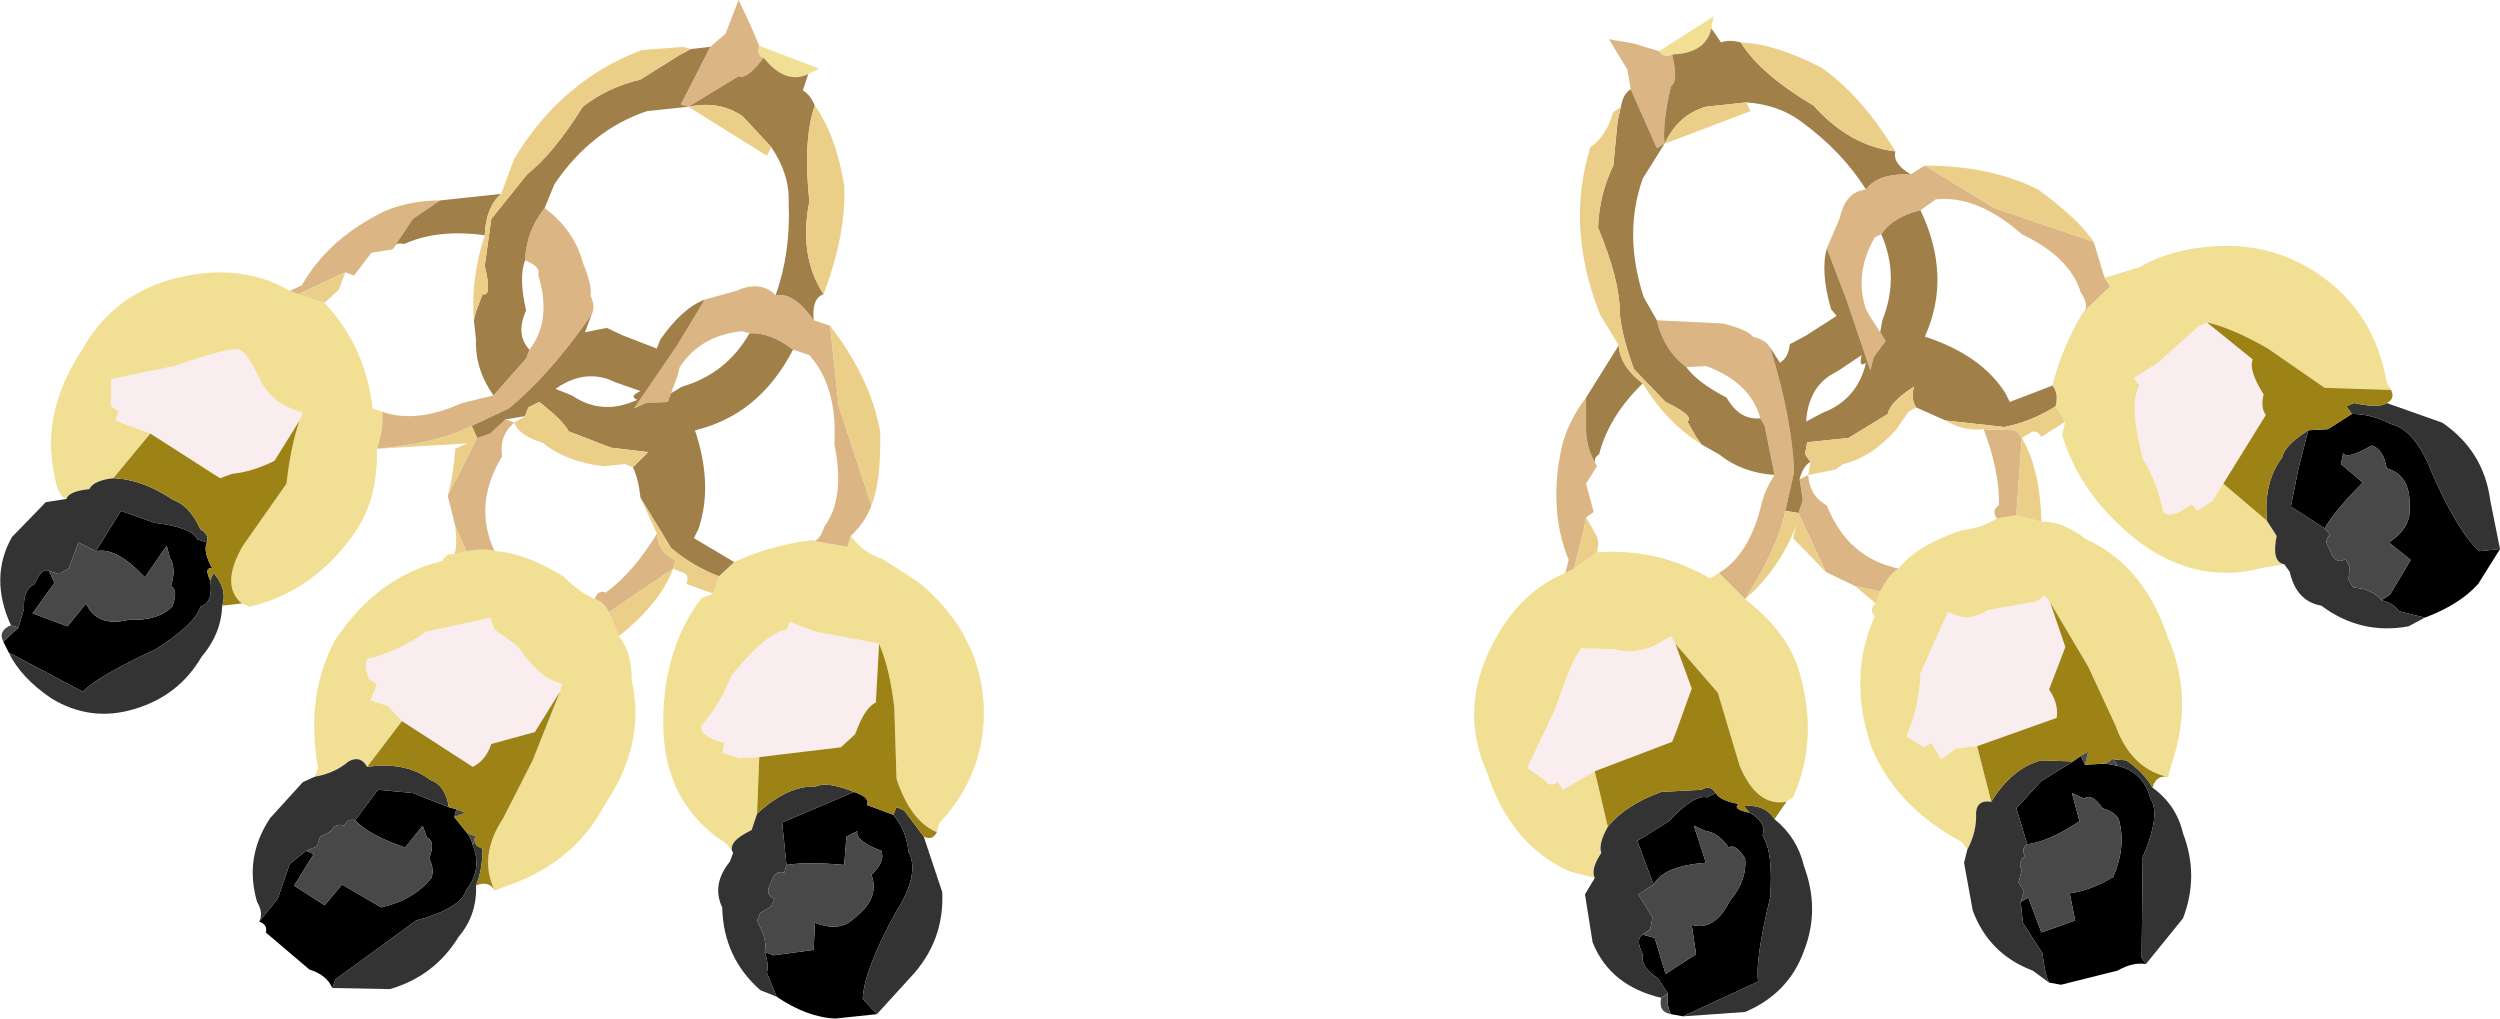
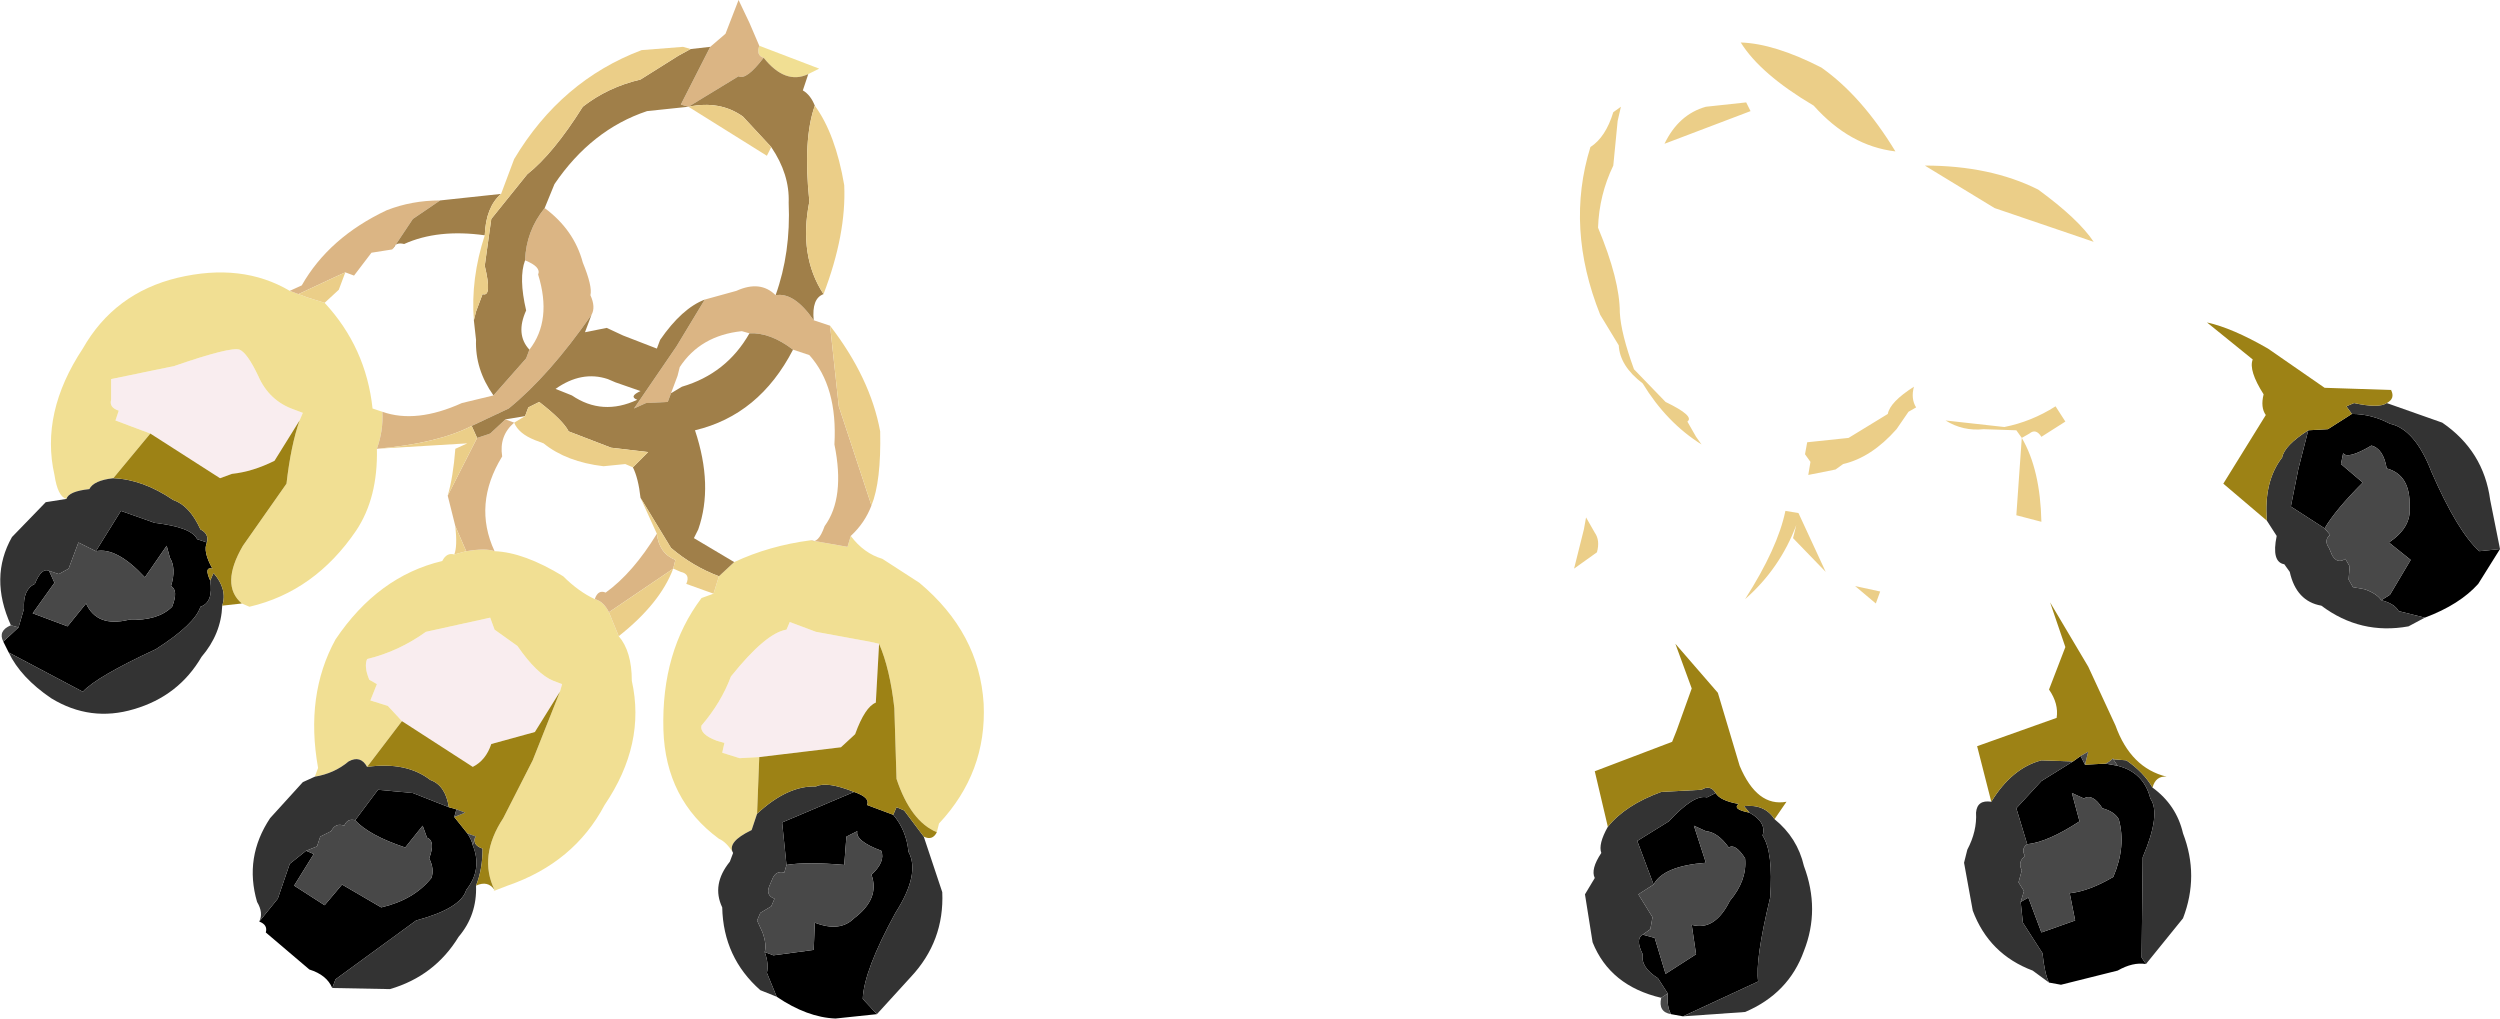
<svg xmlns="http://www.w3.org/2000/svg" height="46.75px" width="114.75px">
  <g transform="matrix(1.0, 0.0, 0.0, 1.0, 49.15, -25.6)">
-     <path d="M52.9 47.8 L52.4 48.6 51.7 49.05 51.45 48.75 51.15 48.95 Q50.4 49.4 50.15 49.1 49.85 47.7 49.2 46.65 48.55 44.1 49.05 43.3 L48.8 42.95 49.9 42.25 51.8 40.55 52.15 40.4 54.25 42.1 Q54.05 42.6 54.75 43.7 54.6 44.3 54.85 44.65 L52.9 47.8 M24.05 61.0 L22.6 61.85 22.35 61.5 Q21.95 61.75 21.75 61.4 L20.95 60.85 22.25 58.1 Q23.1 55.6 23.45 55.35 L24.9 55.4 Q26.15 55.7 27.2 55.0 L27.55 54.8 27.75 55.15 28.5 57.2 27.8 59.15 27.6 59.65 24.05 61.0 M41.6 59.85 L40.65 59.95 39.95 60.45 39.5 59.7 39.15 59.9 38.35 59.4 Q38.95 58.05 39.0 56.5 L40.25 53.7 40.85 53.9 Q41.35 54.05 42.1 53.6 L44.35 53.2 44.7 52.95 44.95 53.25 45.65 55.3 44.9 57.25 Q45.35 57.9 45.25 58.55 L41.6 59.85" fill="#f9edef" fill-rule="evenodd" stroke="none" />
-     <path d="M47.45 38.35 L49.1 37.85 Q49.8 37.4 51.05 37.1 54.6 36.35 57.3 38.2 59.85 39.95 60.4 43.15 L60.6 43.5 57.55 43.4 54.95 41.6 Q53.3 40.65 52.15 40.4 L51.8 40.55 49.9 42.25 48.8 42.95 49.05 43.3 Q48.55 44.1 49.2 46.65 49.85 47.7 50.15 49.1 50.4 49.4 51.15 48.95 L51.45 48.75 51.7 49.05 52.4 48.6 52.9 47.8 54.9 49.5 55.35 50.2 Q55.1 51.4 55.7 51.5 L54.75 51.65 Q51.85 52.45 49.2 50.6 46.35 48.45 45.5 45.55 L45.65 44.95 45.2 44.25 Q45.35 43.65 45.05 43.3 45.5 41.55 46.45 39.95 L47.7 38.75 47.45 38.35 M44.55 49.55 Q45.5 49.5 46.6 50.35 49.25 51.55 50.35 54.85 51.55 57.6 50.55 60.6 L50.35 61.3 50.3 61.25 Q48.65 60.85 47.95 58.9 L46.7 56.2 44.95 53.25 44.7 52.95 44.35 53.2 42.1 53.6 Q41.35 54.05 40.85 53.9 L40.25 53.7 39.0 56.5 Q38.95 58.05 38.35 59.4 L39.15 59.9 39.5 59.7 39.95 60.45 40.65 59.95 41.6 59.85 42.25 62.4 Q41.6 62.3 41.55 62.9 41.6 63.75 41.15 64.6 L40.9 64.25 Q37.9 62.65 36.75 59.9 35.65 56.65 36.9 53.9 36.6 53.55 36.95 53.3 L37.15 52.75 Q37.6 51.9 38.0 51.7 38.8 50.65 40.85 49.95 41.8 49.85 42.5 49.4 L43.4 49.25 44.55 49.55 M30.95 53.1 Q32.75 54.5 33.35 56.15 34.4 59.4 33.15 62.2 L32.85 62.4 Q31.5 62.65 30.7 60.75 L29.7 57.4 27.75 55.15 27.55 54.8 27.2 55.0 Q26.15 55.7 24.9 55.4 L23.45 55.35 Q23.1 55.6 22.25 58.1 L20.95 60.85 21.75 61.4 Q21.95 61.75 22.35 61.5 L22.6 61.85 24.05 61.0 24.65 63.55 Q24.2 64.35 24.35 64.75 23.85 65.5 24.05 65.9 L22.9 65.6 Q20.2 64.4 19.1 61.05 17.9 58.35 19.15 55.6 20.4 52.85 22.7 51.9 L23.1 51.7 23.45 51.45 24.15 50.95 Q26.95 50.75 29.35 52.15 L29.75 51.9 30.95 53.1 M27.0 27.95 L29.5 26.35 29.4 26.9 Q29.15 28.05 27.6 28.1 27.25 28.3 27.0 27.95" fill="#f1df93" fill-rule="evenodd" stroke="none" />
-     <path d="M36.0 52.5 L34.65 51.85 33.4 49.15 33.6 48.55 33.45 47.6 33.85 47.4 Q33.9 48.35 34.7 48.8 35.65 51.2 38.0 51.7 37.6 51.9 37.15 52.75 L36.0 52.5 M22.7 51.9 L22.85 51.3 Q21.9 48.95 22.55 46.05 22.85 44.9 23.65 43.85 L23.65 45.4 Q23.7 46.25 24.1 46.9 L24.15 47.0 23.65 47.8 24.0 49.1 23.65 49.35 23.55 49.9 23.1 51.7 22.7 51.9 M25.7 29.7 L25.55 28.8 24.7 27.4 25.85 27.6 27.0 27.95 Q27.25 28.3 27.6 28.1 27.9 29.35 27.55 29.55 27.15 31.25 27.25 32.2 L26.9 32.4 25.7 29.7 M38.55 33.6 L39.2 33.2 42.4 35.15 46.95 36.7 47.45 38.35 47.7 38.75 46.45 39.95 Q46.8 39.7 46.35 39.0 45.85 37.4 43.65 36.35 41.6 34.55 39.7 34.75 L39.0 35.25 Q37.75 35.55 37.2 36.35 L36.9 36.5 Q35.95 38.15 36.5 39.8 L36.7 40.15 37.15 40.85 37.4 41.25 36.85 42.0 36.7 42.6 35.6 39.35 34.7 37.0 35.3 35.6 Q35.55 34.4 36.5 34.3 37.0 33.55 38.55 33.6 M32.3 47.4 L31.85 45.15 31.65 44.8 Q31.2 43.15 29.15 42.4 L28.25 42.45 Q27.2 41.65 26.9 40.3 L29.95 40.45 Q31.1 40.75 31.3 41.05 31.9 41.2 32.1 41.55 33.1 44.8 33.2 47.25 L32.8 49.05 Q32.45 50.75 30.95 53.1 L29.75 51.9 Q31.15 51.05 31.7 48.75 31.85 48.1 32.3 47.4 M42.5 49.4 Q42.25 49.0 42.6 48.8 42.65 47.3 41.9 45.3 L43.4 45.35 43.65 45.7 43.4 49.25 42.5 49.4" fill="#dbb584" fill-rule="evenodd" stroke="none" />
    <path d="M65.6 50.8 L64.6 52.4 Q63.75 53.35 62.15 53.95 L60.95 53.65 Q60.75 53.3 60.15 53.15 L60.55 52.9 61.5 51.3 60.5 50.5 Q61.55 49.8 61.45 48.85 61.5 47.4 60.4 47.1 60.25 46.2 59.7 46.05 58.6 46.7 58.4 46.4 L58.3 46.9 59.3 47.75 Q58.05 49.0 57.55 49.85 L56.0 48.85 56.35 47.1 56.8 45.35 57.7 45.3 58.8 44.6 Q59.7 44.6 60.55 45.05 61.7 45.3 62.45 47.25 63.65 50.0 64.65 50.9 L65.6 50.8 M49.35 69.85 Q48.75 69.75 48.05 70.15 L45.45 70.8 44.9 70.7 Q44.7 70.3 44.6 69.35 L43.7 67.95 43.6 67.0 43.95 66.8 44.55 68.4 46.1 67.85 45.85 66.6 Q46.75 66.5 47.85 65.85 48.45 64.45 48.1 63.2 47.9 62.85 47.35 62.7 46.9 62.0 46.5 62.25 L45.95 62.0 46.3 63.3 Q44.85 64.25 43.9 64.35 L43.4 62.7 44.55 61.45 46.0 60.55 46.35 60.3 46.55 60.7 47.5 60.65 48.05 60.75 Q49.25 61.05 49.55 62.25 50.05 62.95 49.2 64.95 L49.15 69.55 49.35 69.85 M28.1 72.25 L27.55 72.15 Q27.35 71.8 27.4 71.2 L26.95 70.5 Q26.15 70.0 26.25 69.4 25.9 68.7 26.25 68.5 L26.8 68.65 27.3 70.3 28.7 69.4 28.5 68.05 Q29.55 68.35 30.25 66.95 31.05 66.0 30.95 65.0 30.5 64.3 30.2 64.5 29.7 63.8 29.15 63.75 L28.6 63.5 29.15 65.2 Q27.2 65.35 26.75 66.2 L26.0 64.2 27.45 63.3 Q28.6 62.05 29.2 62.2 L29.6 62.0 Q29.8 62.35 30.65 62.5 30.35 62.75 31.15 62.9 31.95 63.35 31.75 63.95 32.25 64.7 32.1 66.8 31.4 69.7 31.55 70.65 L28.1 72.25" fill="#000000" fill-rule="evenodd" stroke="none" />
    <path d="M60.4 44.1 L62.95 45.0 Q64.85 46.3 65.15 48.55 L65.6 50.8 64.65 50.9 Q63.65 50.0 62.45 47.25 61.7 45.3 60.55 45.05 59.7 44.6 58.8 44.6 L58.55 44.25 58.9 44.1 Q60.05 44.35 60.4 44.1 M62.15 53.95 L61.4 54.35 Q59.2 54.75 57.4 53.4 56.25 53.2 55.95 51.85 L55.7 51.5 Q55.1 51.4 55.35 50.2 L54.9 49.5 Q54.75 47.7 55.6 46.6 55.7 46.05 56.8 45.35 L56.35 47.1 56.0 48.85 57.55 49.85 57.8 50.15 Q57.5 50.4 57.75 50.75 L57.9 51.1 Q58.15 51.5 58.5 51.25 L58.7 51.6 58.65 52.2 58.85 52.55 59.4 52.65 Q59.95 52.85 60.15 53.15 60.75 53.3 60.95 53.65 L62.15 53.95 M49.65 61.75 Q50.75 62.55 51.05 63.85 51.8 65.8 51.05 67.75 L49.35 69.85 49.15 69.55 49.2 64.95 Q50.05 62.95 49.55 62.25 49.25 61.05 48.05 60.75 L47.85 60.45 48.45 60.5 Q49.25 61.05 49.65 61.75 M44.9 70.7 L44.15 70.15 Q42.15 69.4 41.4 67.4 L41.0 65.2 41.15 64.6 Q41.6 63.75 41.55 62.9 41.6 62.3 42.25 62.4 43.2 60.85 44.55 60.5 L46.0 60.55 44.55 61.45 43.4 62.7 43.9 64.35 Q43.6 64.55 43.8 64.9 43.45 65.15 43.65 65.55 L43.5 66.1 43.75 66.5 43.6 67.0 43.7 67.95 44.6 69.35 Q44.7 70.3 44.9 70.7 M32.3 63.2 Q33.35 64.05 33.65 65.35 34.4 67.35 33.65 69.25 32.95 71.2 30.95 72.05 L28.1 72.25 31.55 70.65 Q31.4 69.7 32.1 66.8 32.25 64.7 31.75 63.95 31.95 63.35 31.15 62.9 L30.9 62.6 Q31.85 62.5 32.3 63.2 M27.1 71.4 Q24.75 70.85 23.95 68.85 L23.6 66.65 24.05 65.9 Q23.85 65.5 24.35 64.75 24.2 64.35 24.65 63.55 25.45 62.55 27.1 61.95 L28.95 61.85 Q29.35 61.6 29.6 62.0 L29.2 62.2 Q28.6 62.05 27.45 63.3 L26.0 64.2 26.75 66.2 26.05 66.65 26.7 67.7 26.6 68.25 26.25 68.5 Q25.9 68.7 26.25 69.4 26.15 70.0 26.95 70.5 L27.4 71.2 27.1 71.4" fill="#333333" fill-rule="evenodd" stroke="none" />
    <path d="M60.6 43.5 Q60.8 43.9 60.4 44.1 60.05 44.35 58.9 44.1 L58.55 44.25 58.8 44.6 57.7 45.3 56.8 45.35 Q55.7 46.05 55.6 46.6 54.75 47.7 54.9 49.5 L52.9 47.8 54.85 44.65 Q54.6 44.3 54.75 43.7 54.05 42.6 54.25 42.1 L52.15 40.4 Q53.3 40.65 54.95 41.6 L57.55 43.4 60.6 43.5 M50.3 61.25 Q49.8 61.2 49.65 61.75 49.25 61.05 48.45 60.5 L47.85 60.45 47.85 60.4 Q47.7 60.55 47.5 60.65 L46.55 60.7 46.7 60.1 46.35 60.3 46.0 60.55 44.55 60.5 Q43.2 60.85 42.25 62.4 L41.6 59.85 45.25 58.55 Q45.35 57.9 44.9 57.25 L45.65 55.3 44.95 53.25 46.7 56.2 47.95 58.9 Q48.65 60.85 50.3 61.25 M32.85 62.4 L32.3 63.2 Q31.85 62.5 30.9 62.6 L31.15 62.9 Q30.35 62.75 30.65 62.5 29.8 62.35 29.6 62.0 29.35 61.6 28.95 61.85 L27.1 61.95 Q25.45 62.55 24.65 63.55 L24.05 61.0 27.6 59.65 27.8 59.15 28.5 57.2 27.75 55.15 29.7 57.4 30.7 60.75 Q31.5 62.65 32.85 62.4" fill="#9d8215" fill-rule="evenodd" stroke="none" />
    <path d="M27.55 72.15 Q26.95 72.05 27.1 71.4 L27.4 71.2 Q27.35 71.8 27.55 72.15 M57.55 49.85 Q58.05 49.0 59.3 47.75 L58.3 46.9 58.4 46.4 Q58.6 46.7 59.7 46.05 60.25 46.2 60.4 47.1 61.5 47.4 61.45 48.85 61.55 49.8 60.5 50.5 L61.5 51.3 60.55 52.9 60.15 53.15 Q59.95 52.85 59.4 52.65 L58.85 52.55 58.65 52.2 58.7 51.6 58.5 51.25 Q58.15 51.5 57.9 51.1 L57.75 50.75 Q57.5 50.4 57.8 50.15 L57.55 49.85 M43.9 64.35 Q44.85 64.25 46.3 63.3 L45.95 62.0 46.5 62.25 Q46.9 62.0 47.35 62.7 47.9 62.85 48.1 63.2 48.45 64.45 47.85 65.85 46.75 66.5 45.85 66.6 L46.1 67.85 44.55 68.4 43.95 66.8 43.6 67.0 43.75 66.5 43.5 66.1 43.65 65.55 Q43.45 65.15 43.8 64.9 43.6 64.55 43.9 64.35 M46.55 60.7 L46.35 60.3 46.7 60.1 46.55 60.7 M47.5 60.65 Q47.7 60.55 47.85 60.4 L47.85 60.45 48.05 60.75 47.5 60.65 M26.75 66.2 Q27.2 65.35 29.15 65.2 L28.6 63.5 29.15 63.75 Q29.7 63.8 30.2 64.5 30.5 64.3 30.95 65.0 31.05 66.0 30.25 66.95 29.55 68.35 28.5 68.05 L28.7 69.4 27.3 70.3 26.8 68.65 26.25 68.5 26.6 68.25 26.7 67.7 26.05 66.65 26.75 66.2" fill="#484848" fill-rule="evenodd" stroke="none" />
-     <path d="M23.65 43.85 L25.15 41.45 Q25.2 42.4 26.25 43.2 24.7 44.7 24.25 46.45 23.95 46.65 24.1 46.9 23.7 46.25 23.65 45.4 L23.65 43.85 M25.25 30.5 Q25.35 29.9 25.7 29.7 L26.9 32.4 27.25 32.2 26.25 33.8 Q25.35 36.35 26.3 39.25 L26.9 40.3 Q27.2 41.65 28.25 42.45 28.75 43.15 30.1 43.85 30.7 44.9 31.65 44.8 L31.85 45.15 32.3 47.4 Q30.8 47.3 29.75 46.45 L28.95 46.0 28.7 45.65 28.3 44.95 Q28.65 44.7 27.3 44.05 L25.85 42.55 Q25.25 40.9 25.2 39.95 25.2 38.45 24.2 36.05 24.25 34.55 24.9 33.2 L25.1 31.15 25.25 30.5 M29.4 26.9 L29.85 27.55 Q30.2 27.4 30.75 27.55 31.65 29.0 34.1 30.45 35.75 32.3 37.85 32.55 37.7 33.1 38.55 33.6 37.0 33.55 36.5 34.3 35.4 32.55 33.55 31.2 32.5 30.4 31.0 30.3 L29.15 30.5 Q27.9 30.85 27.25 32.2 27.15 31.25 27.55 29.55 27.9 29.35 27.6 28.1 29.15 28.05 29.4 26.9 M45.05 43.3 Q45.35 43.65 45.2 44.25 44.1 44.95 42.85 45.2 L40.15 44.9 38.8 44.3 Q38.55 43.9 38.7 43.35 37.6 44.05 37.5 44.6 L35.7 45.7 33.8 45.9 33.7 46.45 33.95 46.8 Q33.6 47.0 33.45 47.6 L33.6 48.55 33.4 49.15 32.8 49.05 33.2 47.25 Q33.1 44.8 32.1 41.55 L32.55 42.25 Q32.95 42.0 33.0 41.4 L33.75 41.0 35.15 40.1 34.9 39.8 Q34.4 38.1 34.7 37.0 L35.6 39.35 36.7 42.6 36.85 42.0 37.4 41.25 37.15 40.85 37.25 40.3 Q38.05 38.3 37.2 36.35 37.75 35.55 39.0 35.25 40.45 38.3 39.2 41.05 41.8 41.9 42.9 43.65 L43.1 44.05 45.05 43.3 M36.5 42.25 Q36.15 42.5 36.3 41.9 L35.25 42.6 34.9 42.8 Q33.85 43.45 33.75 44.95 L34.5 44.55 Q36.1 43.95 36.5 42.25" fill="#a07f49" fill-rule="evenodd" stroke="none" />
    <path d="M45.65 44.95 L44.55 45.65 Q44.3 45.25 44.0 45.5 L43.65 45.7 Q44.5 47.15 44.55 49.55 L43.4 49.25 43.65 45.7 43.4 45.35 41.9 45.3 Q40.95 45.4 40.15 44.9 L42.85 45.2 Q44.1 44.95 45.2 44.25 L45.65 44.95 M36.95 53.3 L36.0 52.5 37.15 52.75 36.95 53.3 M34.65 51.85 L33.15 50.3 33.3 49.7 Q32.55 51.7 30.95 53.1 32.45 50.75 32.8 49.05 L33.4 49.15 34.65 51.85 M25.15 41.45 L24.3 40.05 Q22.7 36.05 23.85 32.35 24.55 31.9 24.9 30.75 L25.25 30.5 25.1 31.15 24.9 33.2 Q24.25 34.55 24.2 36.05 25.2 38.45 25.2 39.95 25.25 40.9 25.85 42.55 L27.3 44.05 Q28.65 44.7 28.3 44.95 L28.7 45.65 28.95 46.0 Q27.35 45.0 26.25 43.2 25.2 42.4 25.15 41.45 M30.75 27.55 Q32.3 27.6 34.45 28.7 36.3 30.0 37.85 32.55 35.75 32.3 34.1 30.45 31.65 29.0 30.75 27.55 M39.2 33.2 Q42.2 33.2 44.4 34.3 46.25 35.65 46.95 36.7 L42.4 35.15 39.2 33.2 M27.25 32.2 Q27.9 30.85 29.15 30.5 L31.0 30.3 31.2 30.7 27.25 32.2 M23.1 51.7 L23.55 49.9 23.65 49.35 24.05 50.05 Q24.3 50.4 24.15 50.95 L23.45 51.45 23.1 51.7 M33.95 46.8 L33.7 46.45 33.8 45.9 35.7 45.7 37.5 44.6 Q37.6 44.05 38.7 43.35 38.55 43.9 38.8 44.3 L38.45 44.5 37.9 45.3 Q36.75 46.6 35.45 46.9 L35.1 47.15 33.85 47.4 33.95 46.8" fill="#ebce88" fill-rule="evenodd" stroke="none" />
    <path d="M-14.3 60.35 L-15.2 60.4 -16.0 60.15 -15.9 59.7 -16.25 59.6 Q-17.05 59.3 -16.95 58.9 -16.05 57.85 -15.6 56.65 -14.0 54.65 -13.05 54.5 L-12.9 54.15 -11.7 54.6 -9.25 55.05 -8.8 55.15 -8.95 57.85 Q-9.45 58.05 -9.9 59.3 L-10.55 59.9 -14.3 60.35 M-42.25 45.5 L-43.85 44.9 -43.7 44.45 Q-44.15 44.3 -44.05 43.95 L-44.05 43.0 -41.15 42.4 Q-38.55 41.5 -38.15 41.65 -37.8 41.8 -37.3 42.85 -36.8 44.0 -35.65 44.4 L-35.25 44.55 -35.4 44.9 -36.55 46.75 Q-37.55 47.25 -38.5 47.35 L-39.05 47.55 -42.25 45.5 M-30.7 58.7 L-31.35 58.0 -32.15 57.75 -31.85 57.0 -32.2 56.8 Q-32.45 56.2 -32.3 55.85 -30.85 55.5 -29.6 54.6 L-26.65 53.95 -26.45 54.5 -25.4 55.25 Q-24.5 56.55 -23.75 56.85 L-23.35 57.0 -23.45 57.35 -24.6 59.2 -26.6 59.75 Q-26.85 60.5 -27.45 60.8 L-30.7 58.7" fill="#f9edef" fill-rule="evenodd" stroke="none" />
    <path d="M-10.1 50.2 Q-9.5 51.0 -8.65 51.25 L-6.95 52.35 Q-4.2 54.65 -4.0 57.9 -3.85 61.05 -6.05 63.4 L-6.15 63.8 Q-7.35 63.3 -8.0 61.35 L-8.1 58.1 Q-8.3 56.3 -8.8 55.15 L-9.25 55.05 -11.7 54.6 -12.9 54.15 -13.05 54.5 Q-14.0 54.65 -15.6 56.65 -16.05 57.85 -16.95 58.9 -17.05 59.3 -16.25 59.6 L-15.9 59.7 -16.0 60.15 -15.2 60.4 -14.3 60.35 -14.4 62.95 -14.65 63.7 Q-15.8 64.25 -15.5 64.75 -15.8 64.25 -16.15 64.1 -18.6 62.3 -18.7 59.1 -18.8 55.5 -16.95 53.05 L-16.4 52.85 -16.15 52.05 -15.45 51.4 Q-13.85 50.65 -11.95 50.4 L-10.25 50.7 -10.1 50.2 M-20.75 54.8 Q-20.15 55.5 -20.15 56.85 -19.5 59.75 -21.4 62.55 -22.8 65.2 -25.85 66.25 L-26.5 66.5 -26.45 66.45 Q-27.2 64.9 -26.05 63.15 L-24.7 60.5 -23.45 57.35 -23.35 57.0 -23.75 56.85 Q-24.5 56.55 -25.4 55.25 L-26.45 54.5 -26.65 53.95 -29.6 54.6 Q-30.85 55.5 -32.3 55.85 -32.45 56.2 -32.2 56.8 L-31.85 57.0 -32.15 57.75 -31.35 58.0 -30.7 58.7 -32.3 60.8 Q-32.6 60.25 -33.15 60.55 -33.8 61.1 -34.7 61.25 L-34.55 60.85 Q-35.15 57.5 -33.75 54.95 -31.8 52.05 -28.85 51.35 -28.65 50.95 -28.3 51.05 L-27.75 50.9 Q-26.85 50.75 -26.45 50.9 -25.1 50.95 -23.3 52.05 -22.6 52.75 -21.85 53.1 -21.45 53.2 -21.2 53.7 L-20.75 54.8 M-31.85 46.2 Q-31.8 48.45 -32.8 49.95 -34.7 52.75 -37.7 53.45 L-38.05 53.3 Q-39.05 52.45 -38.0 50.65 L-36.0 47.8 Q-35.8 46.05 -35.4 44.9 L-35.25 44.55 -35.65 44.4 Q-36.8 44.0 -37.3 42.85 -37.8 41.8 -38.15 41.65 -38.55 41.5 -41.15 42.4 L-44.05 43.0 -44.05 43.95 Q-44.15 44.3 -43.7 44.45 L-43.85 44.9 -42.25 45.5 -43.95 47.55 Q-44.85 47.65 -45.05 48.05 -46.0 48.15 -46.1 48.5 -46.5 48.4 -46.65 47.4 -47.3 44.55 -45.35 41.6 -43.9 39.05 -41.0 38.35 -38.05 37.65 -35.85 38.95 L-35.45 39.1 -35.05 39.25 -34.25 39.5 Q-32.35 41.55 -32.05 44.35 L-31.6 44.5 Q-31.55 45.35 -31.85 46.2 M-14.3 27.7 L-11.55 28.75 -12.05 29.0 Q-13.1 29.5 -14.1 28.25 -14.45 28.15 -14.3 27.7" fill="#f1df93" fill-rule="evenodd" stroke="none" />
    <path d="M-28.25 49.75 L-28.6 48.35 -27.25 45.7 -26.65 45.5 -25.95 44.85 -25.55 45.0 Q-26.25 45.6 -26.1 46.55 -27.45 48.75 -26.45 50.9 -26.85 50.75 -27.75 50.9 L-28.25 49.75 M-35.85 38.95 L-35.3 38.7 Q-34.05 36.5 -31.4 35.25 -30.25 34.8 -28.95 34.8 L-30.2 35.65 -31.1 37.0 -31.15 37.05 -32.1 37.2 -32.9 38.25 -33.3 38.1 -33.85 38.35 -35.45 39.1 -35.85 38.95 M-16.55 27.75 L-15.85 27.15 -15.25 25.6 -14.75 26.65 -14.3 27.7 Q-14.45 28.15 -14.1 28.25 -14.9 29.3 -15.25 29.1 L-17.55 30.5 -17.9 30.4 -16.55 27.75 M-11.8 40.3 L-11.05 40.55 -10.65 44.25 -9.15 48.8 Q-9.45 49.6 -10.1 50.2 L-10.25 50.7 -11.95 50.4 Q-11.6 50.6 -11.3 49.75 -10.35 48.45 -10.85 46.0 -10.7 43.35 -12.0 41.9 L-12.75 41.65 Q-13.8 40.85 -14.75 40.9 L-15.1 40.8 Q-17.0 41.0 -17.95 42.45 L-18.05 42.85 -18.35 43.65 -18.5 44.05 -19.5 44.1 -20.05 44.35 -18.1 41.5 -16.8 39.35 -15.35 38.95 Q-14.25 38.45 -13.55 39.15 -12.7 39.0 -11.8 40.3 M-26.5 43.75 L-25.0 42.05 -24.85 41.65 Q-23.8 40.3 -24.45 38.2 -24.3 37.85 -25.05 37.55 -25.0 36.2 -24.15 35.15 -22.8 36.15 -22.4 37.65 -21.95 38.75 -22.05 39.15 -21.8 39.7 -22.0 40.05 -23.95 42.85 -25.8 44.35 L-27.5 45.15 Q-29.05 45.95 -31.85 46.2 -31.55 45.35 -31.6 44.5 -30.05 45.05 -27.95 44.1 L-26.5 43.75 M-21.85 53.1 Q-21.7 52.65 -21.35 52.8 -20.1 51.9 -19.0 50.1 -18.9 51.0 -18.15 51.3 L-18.25 51.7 -21.2 53.7 Q-21.45 53.2 -21.85 53.1" fill="#dbb584" fill-rule="evenodd" stroke="none" />
    <path d="M-8.9 72.15 L-10.8 72.35 Q-12.1 72.3 -13.5 71.35 L-13.95 70.25 Q-13.85 69.85 -14.05 69.3 L-13.65 69.45 -11.8 69.2 -11.75 67.95 Q-10.6 68.4 -9.95 67.75 -8.75 66.85 -9.15 65.75 -8.5 65.15 -8.7 64.65 -9.9 64.2 -9.8 63.75 L-10.3 64.0 -10.4 65.3 Q-12.1 65.15 -13.05 65.3 L-13.25 63.35 -11.6 62.65 -9.95 61.95 Q-9.2 62.2 -9.35 62.55 L-8.15 63.0 Q-7.55 63.7 -7.45 64.7 -6.9 65.7 -8.05 67.5 -9.5 70.15 -9.55 71.45 L-8.9 72.15 M-33.9 70.95 Q-34.15 70.35 -34.95 70.1 L-36.95 68.4 Q-36.85 68.05 -37.25 67.9 L-36.4 66.85 -35.85 65.25 -35.1 64.65 -34.75 64.8 -35.65 66.25 -34.25 67.15 -33.45 66.2 -31.65 67.25 Q-30.15 66.9 -29.35 65.9 -29.2 65.5 -29.45 65.0 -29.15 64.2 -29.55 64.05 L-29.75 63.5 -30.55 64.5 Q-32.2 63.95 -32.85 63.25 L-31.8 61.85 -30.2 62.0 -28.55 62.65 -28.2 62.75 -28.3 63.1 -27.7 63.85 Q-27.5 64.15 -27.45 64.4 -27.0 65.5 -27.75 66.45 -28.0 67.3 -30.05 67.85 L-33.75 70.55 -33.9 70.95 M-48.75 55.55 L-49.0 55.05 -48.3 54.4 -48.05 53.55 Q-48.1 52.65 -47.55 52.4 -47.25 51.65 -46.9 51.8 L-46.65 52.35 -47.65 53.75 -46.05 54.35 -45.2 53.3 Q-44.7 54.4 -43.25 54.05 -41.9 54.1 -41.25 53.45 -40.95 52.7 -41.3 52.5 -41.05 51.7 -41.35 51.2 L-41.5 50.65 -42.5 52.1 Q-43.8 50.7 -44.75 50.9 L-43.6 49.05 -42.05 49.6 Q-40.35 49.8 -40.1 50.35 L-39.65 50.5 Q-39.85 50.9 -39.4 51.7 -39.8 51.6 -39.5 52.25 -39.35 53.25 -39.95 53.45 -40.2 54.25 -42.0 55.4 -44.7 56.65 -45.35 57.35 L-48.75 55.55" fill="#000000" fill-rule="evenodd" stroke="none" />
    <path d="M-6.75 64.0 L-5.9 66.55 Q-5.8 68.8 -7.35 70.45 L-8.9 72.15 -9.55 71.45 Q-9.5 70.15 -8.05 67.5 -6.9 65.7 -7.45 64.7 -7.55 63.7 -8.15 63.0 L-8.0 62.65 -7.65 62.8 -6.75 64.0 M-13.5 71.35 L-14.25 71.05 Q-15.95 69.55 -16.0 67.25 -16.5 66.2 -15.65 65.15 L-15.5 64.75 Q-15.8 64.25 -14.65 63.7 L-14.4 62.95 Q-13.0 61.65 -11.7 61.7 -11.2 61.45 -9.95 61.95 L-11.6 62.65 -13.25 63.35 -13.05 65.3 -13.15 65.65 Q-13.55 65.55 -13.7 65.95 L-13.85 66.3 Q-14.0 66.7 -13.6 66.85 L-13.75 67.2 -14.25 67.5 -14.4 67.85 -14.15 68.4 Q-13.95 68.95 -14.05 69.3 -13.85 69.85 -13.95 70.25 L-13.5 71.35 M-27.3 66.25 Q-27.25 67.6 -28.1 68.6 -29.2 70.4 -31.25 71.0 L-33.9 70.95 -33.75 70.55 -30.05 67.85 Q-28.0 67.3 -27.75 66.45 -27.0 65.5 -27.45 64.4 L-27.35 64.05 Q-27.45 64.4 -27.0 64.55 -27.0 65.5 -27.3 66.25 M-37.25 67.9 Q-37.05 67.5 -37.35 67.0 -37.95 64.95 -36.75 63.15 L-35.25 61.5 -34.7 61.25 Q-33.8 61.1 -33.15 60.55 -32.6 60.25 -32.3 60.8 -30.5 60.55 -29.4 61.4 -28.7 61.65 -28.55 62.65 L-30.2 62.0 -31.8 61.85 -32.85 63.25 Q-33.2 63.15 -33.35 63.5 -33.75 63.35 -33.95 63.75 L-34.45 64.0 -34.6 64.45 -35.1 64.65 -35.85 65.25 -36.4 66.85 -37.25 67.9 M-38.95 53.4 Q-39.0 54.7 -39.9 55.75 -40.95 57.55 -43.0 58.15 -45.0 58.75 -46.8 57.65 -48.2 56.7 -48.75 55.55 L-45.35 57.35 Q-44.7 56.65 -42.0 55.4 -40.2 54.25 -39.95 53.45 -39.35 53.25 -39.5 52.25 L-39.35 51.9 Q-38.7 52.65 -38.95 53.4 M-48.65 54.3 Q-49.65 52.1 -48.6 50.25 L-47.05 48.65 -46.1 48.5 Q-46.0 48.15 -45.05 48.05 -44.85 47.65 -43.95 47.55 -42.6 47.6 -41.2 48.55 -40.45 48.8 -39.95 49.9 -39.55 50.1 -39.65 50.5 L-40.1 50.35 Q-40.35 49.8 -42.05 49.6 L-43.6 49.05 -44.75 50.9 -45.55 50.5 -46.0 51.7 -46.45 51.95 -46.9 51.8 Q-47.25 51.65 -47.55 52.4 -48.1 52.65 -48.05 53.55 L-48.3 54.4 -48.65 54.3" fill="#333333" fill-rule="evenodd" stroke="none" />
    <path d="M-6.15 63.8 Q-6.35 64.2 -6.75 64.0 L-7.65 62.8 -8.0 62.65 -8.15 63.0 -9.35 62.55 Q-9.2 62.2 -9.95 61.95 -11.2 61.45 -11.7 61.7 -13.0 61.65 -14.4 62.95 L-14.3 60.35 -10.55 59.9 -9.9 59.3 Q-9.45 58.05 -8.95 57.85 L-8.8 55.15 Q-8.3 56.3 -8.1 58.1 L-8.0 61.35 Q-7.35 63.3 -6.15 63.8 M-26.45 66.45 Q-26.75 66.0 -27.3 66.25 -27.0 65.5 -27.0 64.55 -27.45 64.4 -27.35 64.05 L-27.3 64.0 -27.7 63.85 -28.3 63.1 -27.8 62.9 -28.2 62.75 -28.55 62.65 Q-28.7 61.65 -29.4 61.4 -30.5 60.55 -32.3 60.8 L-30.7 58.7 -27.45 60.8 Q-26.85 60.5 -26.6 59.75 L-24.6 59.2 -23.45 57.35 -24.7 60.5 -26.05 63.15 Q-27.2 64.9 -26.45 66.45 M-38.05 53.3 L-38.95 53.4 Q-38.7 52.65 -39.35 51.9 L-39.5 52.25 Q-39.8 51.6 -39.4 51.7 -39.85 50.9 -39.65 50.5 -39.55 50.1 -39.95 49.9 -40.45 48.8 -41.2 48.55 -42.6 47.6 -43.95 47.55 L-42.25 45.5 -39.05 47.55 -38.5 47.35 Q-37.55 47.25 -36.55 46.75 L-35.4 44.9 Q-35.8 46.05 -36.0 47.8 L-38.0 50.65 Q-39.05 52.45 -38.05 53.3" fill="#9d8215" fill-rule="evenodd" stroke="none" />
    <path d="M-49.0 55.05 Q-49.25 54.55 -48.65 54.3 L-48.3 54.4 -49.0 55.05 M-13.05 65.3 Q-12.1 65.15 -10.4 65.3 L-10.3 64.0 -9.8 63.75 Q-9.9 64.2 -8.7 64.65 -8.5 65.15 -9.15 65.75 -8.75 66.85 -9.95 67.75 -10.6 68.4 -11.75 67.95 L-11.8 69.2 -13.65 69.45 -14.05 69.3 Q-13.95 68.95 -14.15 68.4 L-14.4 67.85 -14.25 67.5 -13.75 67.2 -13.6 66.85 Q-14.0 66.7 -13.85 66.3 L-13.7 65.95 Q-13.55 65.55 -13.15 65.65 L-13.05 65.3 M-32.85 63.25 Q-32.2 63.95 -30.55 64.5 L-29.75 63.5 -29.55 64.05 Q-29.15 64.2 -29.45 65.0 -29.2 65.5 -29.35 65.9 -30.15 66.9 -31.65 67.25 L-33.45 66.2 -34.25 67.15 -35.65 66.25 -34.75 64.8 -35.1 64.65 -34.6 64.45 -34.45 64.0 -33.95 63.75 Q-33.75 63.35 -33.35 63.5 -33.2 63.15 -32.85 63.25 M-28.3 63.1 L-28.2 62.75 -27.8 62.9 -28.3 63.1 M-27.7 63.85 L-27.3 64.0 -27.35 64.05 -27.45 64.4 Q-27.5 64.15 -27.7 63.85 M-44.75 50.9 Q-43.8 50.7 -42.5 52.1 L-41.5 50.65 -41.35 51.2 Q-41.05 51.7 -41.3 52.5 -40.95 52.7 -41.25 53.45 -41.9 54.1 -43.25 54.05 -44.7 54.4 -45.2 53.3 L-46.05 54.35 -47.65 53.75 -46.65 52.35 -46.9 51.8 -46.45 51.95 -46.0 51.7 -45.55 50.5 -44.75 50.9" fill="#484848" fill-rule="evenodd" stroke="none" />
    <path d="M-28.95 34.8 L-26.15 34.5 Q-26.85 35.1 -26.9 36.4 -29.05 36.1 -30.6 36.8 -31.0 36.7 -31.1 37.0 L-30.2 35.65 -28.95 34.8 M-17.45 27.85 L-16.55 27.75 -17.9 30.4 -17.55 30.5 -15.25 29.1 Q-14.9 29.3 -14.1 28.25 -13.1 29.5 -12.05 29.0 L-12.3 29.75 Q-11.95 29.95 -11.75 30.45 -12.3 32.0 -12.0 34.85 -12.5 37.35 -11.35 39.1 -11.9 39.3 -11.8 40.3 -12.7 39.0 -13.55 39.15 -12.85 37.2 -12.95 34.9 -12.9 33.6 -13.75 32.35 L-15.05 30.95 Q-16.1 30.2 -17.55 30.5 L-19.45 30.7 Q-22.0 31.55 -23.7 34.05 L-24.15 35.15 Q-25.0 36.2 -25.05 37.55 -25.35 38.35 -25.0 39.85 -25.5 40.95 -24.85 41.65 L-25.0 42.05 -26.5 43.75 Q-27.35 42.55 -27.3 41.2 L-27.4 40.3 -27.3 39.9 -27.0 39.1 Q-26.55 39.25 -26.9 37.8 L-26.6 35.65 -24.95 33.6 Q-23.75 32.65 -22.4 30.5 -21.25 29.6 -19.75 29.25 L-18.0 28.15 -17.45 27.85 M-15.45 51.4 L-16.15 52.05 Q-17.35 51.6 -18.35 50.75 L-19.75 48.45 Q-19.85 47.55 -20.1 47.05 L-19.4 46.35 -21.1 46.15 -23.05 45.4 Q-23.3 44.9 -24.4 44.05 L-24.9 44.3 -25.05 44.7 -25.95 44.85 -26.65 45.5 -27.25 45.7 -27.5 45.15 -25.8 44.35 Q-23.95 42.85 -22.0 40.05 L-22.3 40.85 -21.3 40.65 -20.55 41.0 -19.0 41.6 -18.85 41.2 Q-17.85 39.75 -16.8 39.35 L-18.1 41.5 -20.05 44.35 -19.5 44.1 -18.5 44.05 -18.35 43.65 -17.85 43.35 Q-15.8 42.75 -14.75 40.9 -13.8 40.85 -12.75 41.65 -14.3 44.65 -17.25 45.35 -16.4 47.9 -17.1 49.9 L-17.3 50.3 -15.45 51.4 M-19.9 43.95 Q-20.3 43.8 -19.75 43.55 L-20.9 43.15 -21.25 43.0 Q-22.45 42.6 -23.65 43.45 L-22.9 43.75 Q-21.5 44.7 -19.9 43.95" fill="#a07f49" fill-rule="evenodd" stroke="none" />
    <path d="M-16.4 52.85 L-17.65 52.4 Q-17.45 51.95 -17.9 51.85 L-18.25 51.7 Q-18.85 53.3 -20.75 54.8 L-21.2 53.7 -18.25 51.7 -18.15 51.3 Q-18.9 51.0 -19.0 50.1 L-19.75 48.45 -18.35 50.75 Q-17.35 51.6 -16.15 52.05 L-16.4 52.85 M-28.3 51.05 Q-28.15 50.7 -28.25 49.75 L-27.75 50.9 -28.3 51.05 M-28.6 48.35 Q-28.35 47.5 -28.25 46.2 L-27.7 45.95 -31.85 46.2 Q-29.05 45.95 -27.5 45.15 L-27.25 45.7 -28.6 48.35 M-26.15 34.5 L-25.55 32.9 Q-23.4 29.3 -19.7 27.9 L-17.8 27.75 -17.45 27.85 -18.0 28.15 -19.75 29.25 Q-21.25 29.6 -22.4 30.5 -23.75 32.65 -24.95 33.6 L-26.6 35.65 -26.9 37.8 Q-26.55 39.25 -27.0 39.1 L-27.3 39.9 -27.4 40.3 Q-27.55 38.4 -26.9 36.4 -26.85 35.1 -26.15 34.5 M-11.75 30.45 Q-10.8 31.75 -10.4 34.1 -10.3 36.35 -11.35 39.1 -12.5 37.35 -12.0 34.85 -12.3 32.0 -11.75 30.45 M-11.05 40.55 Q-9.2 42.95 -8.75 45.4 -8.7 47.7 -9.15 48.8 L-10.65 44.25 -11.05 40.55 M-17.55 30.5 Q-16.1 30.2 -15.05 30.95 L-13.75 32.35 -13.95 32.75 -17.55 30.5 M-35.45 39.1 L-33.85 38.35 -33.3 38.1 -33.6 38.9 -34.25 39.5 -35.05 39.25 -35.45 39.1 M-25.05 44.7 L-24.9 44.3 -24.4 44.05 Q-23.3 44.9 -23.05 45.4 L-21.1 46.15 -19.4 46.35 -20.1 47.05 -20.45 46.9 -21.45 47.0 Q-23.15 46.8 -24.2 45.95 L-24.6 45.8 Q-25.35 45.5 -25.55 45.0 L-25.05 44.7" fill="#ebce88" fill-rule="evenodd" stroke="none" />
  </g>
</svg>